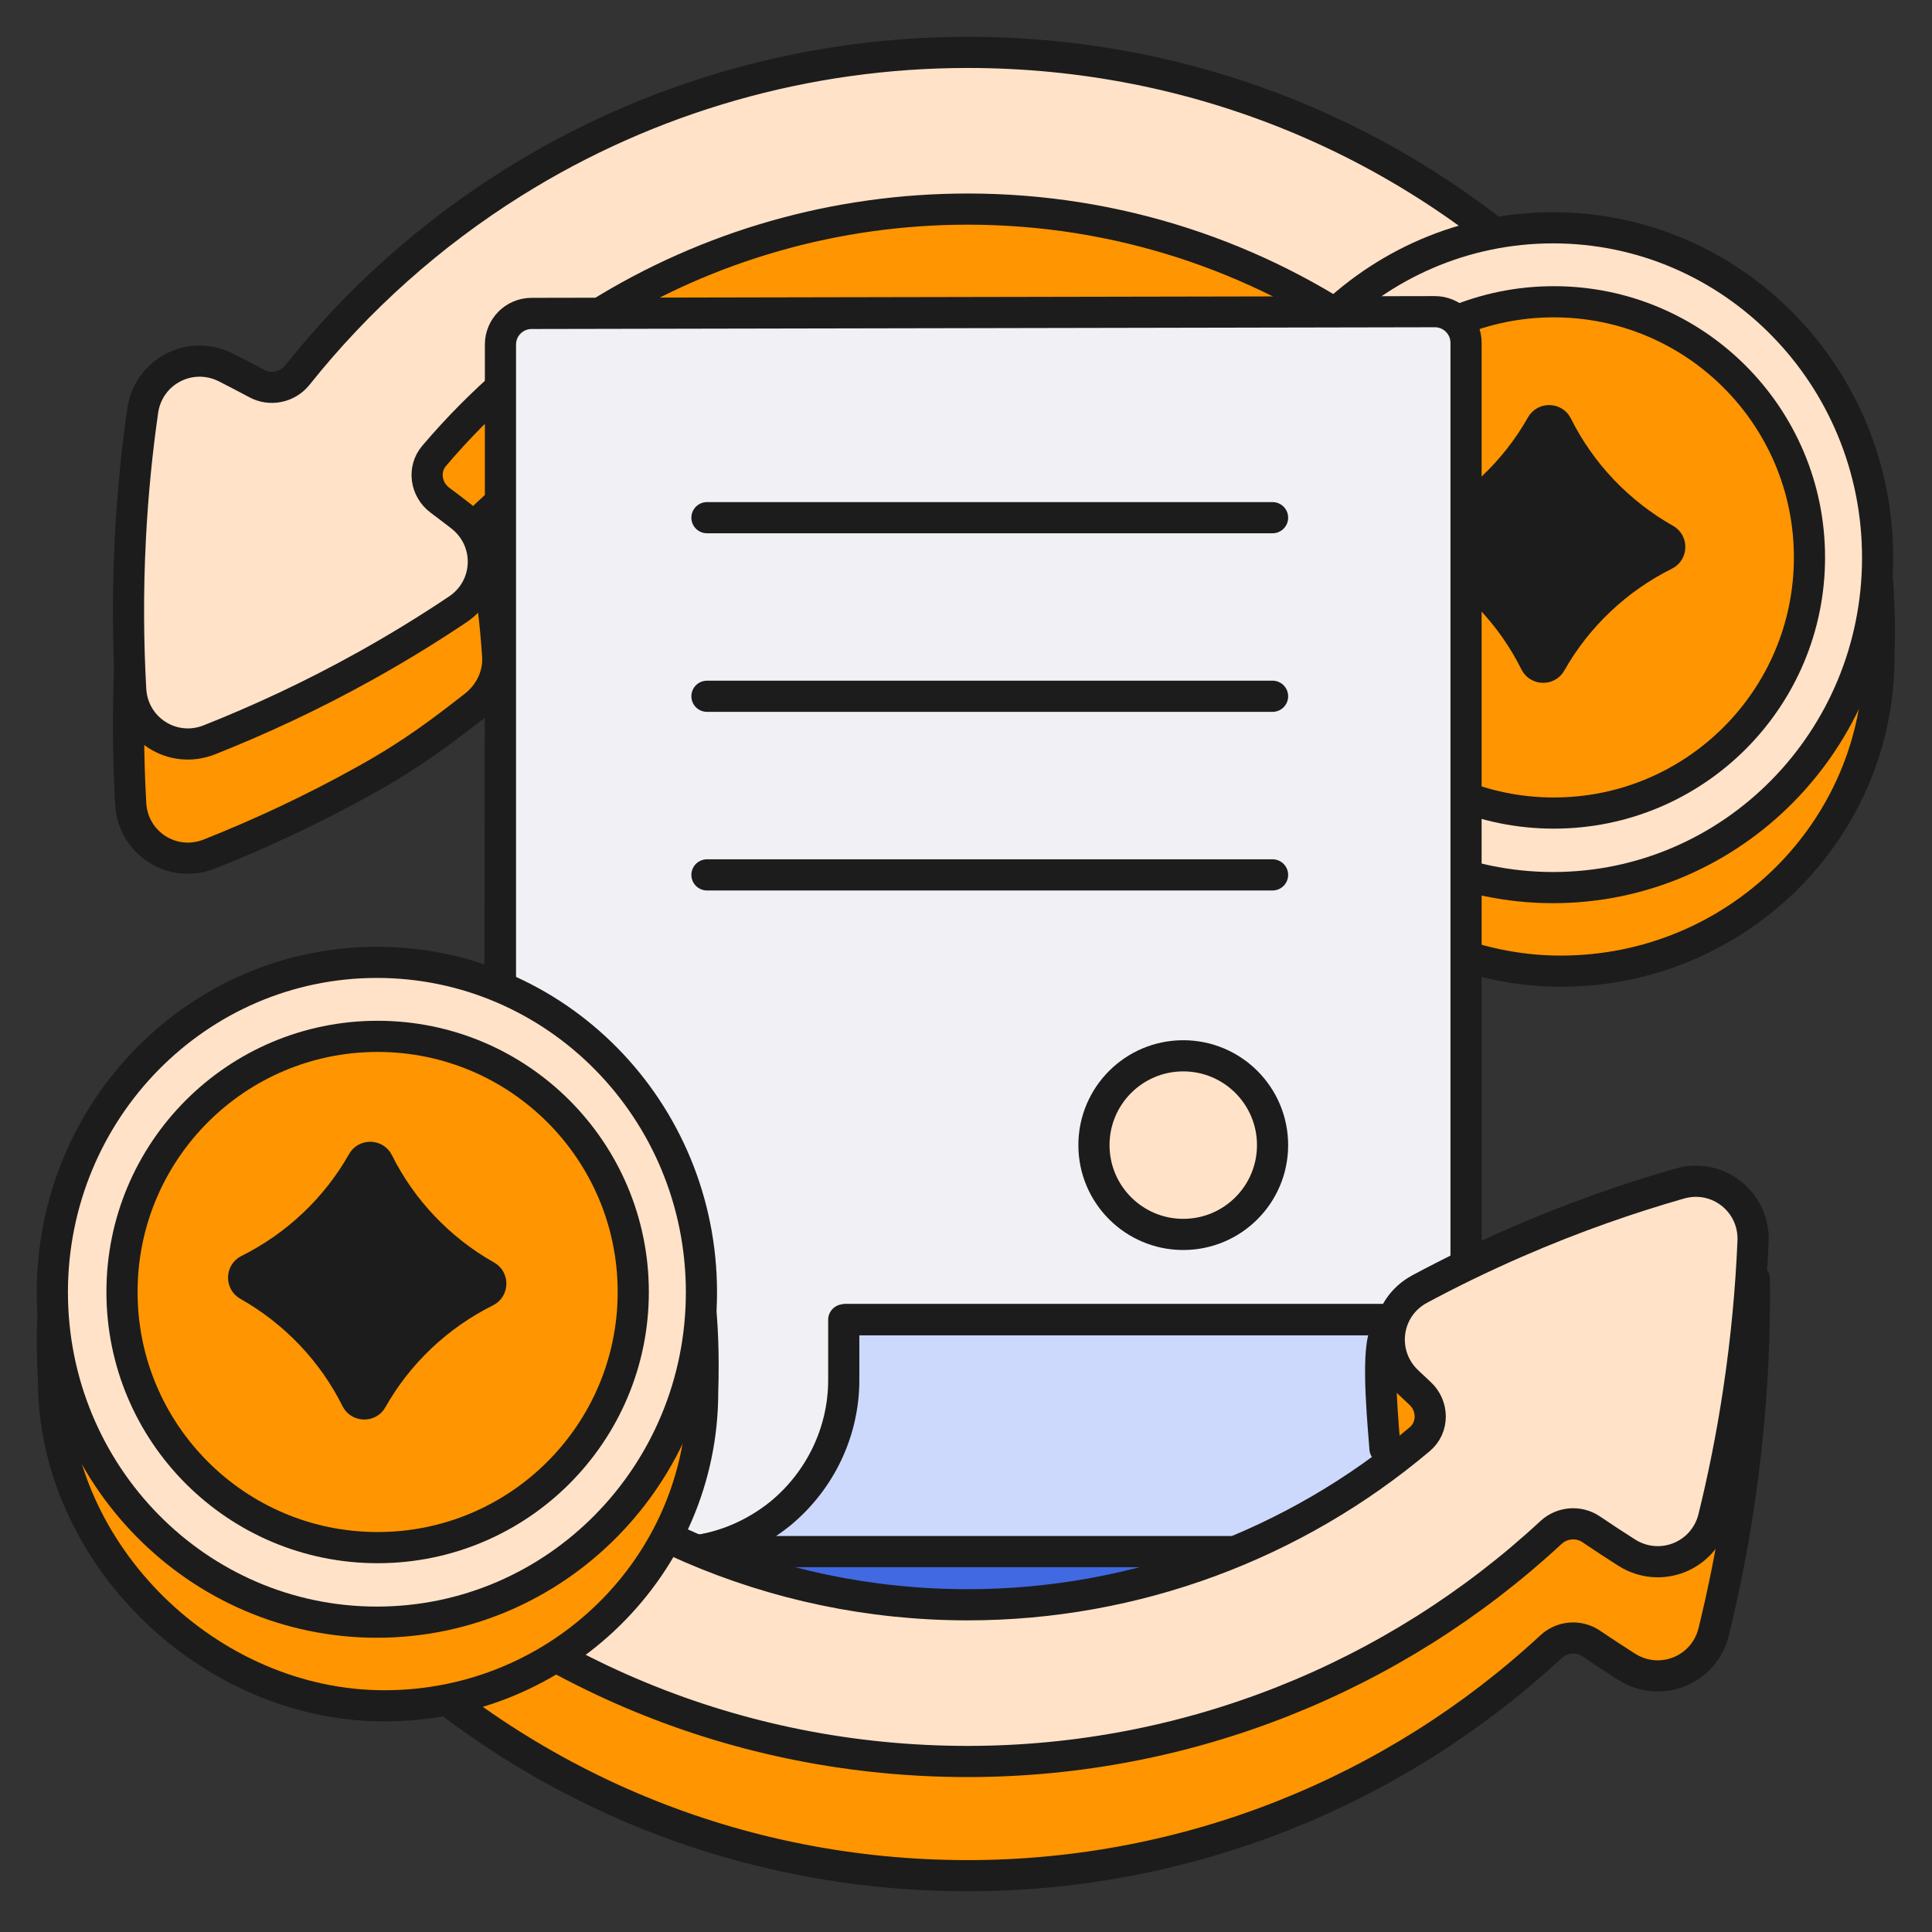
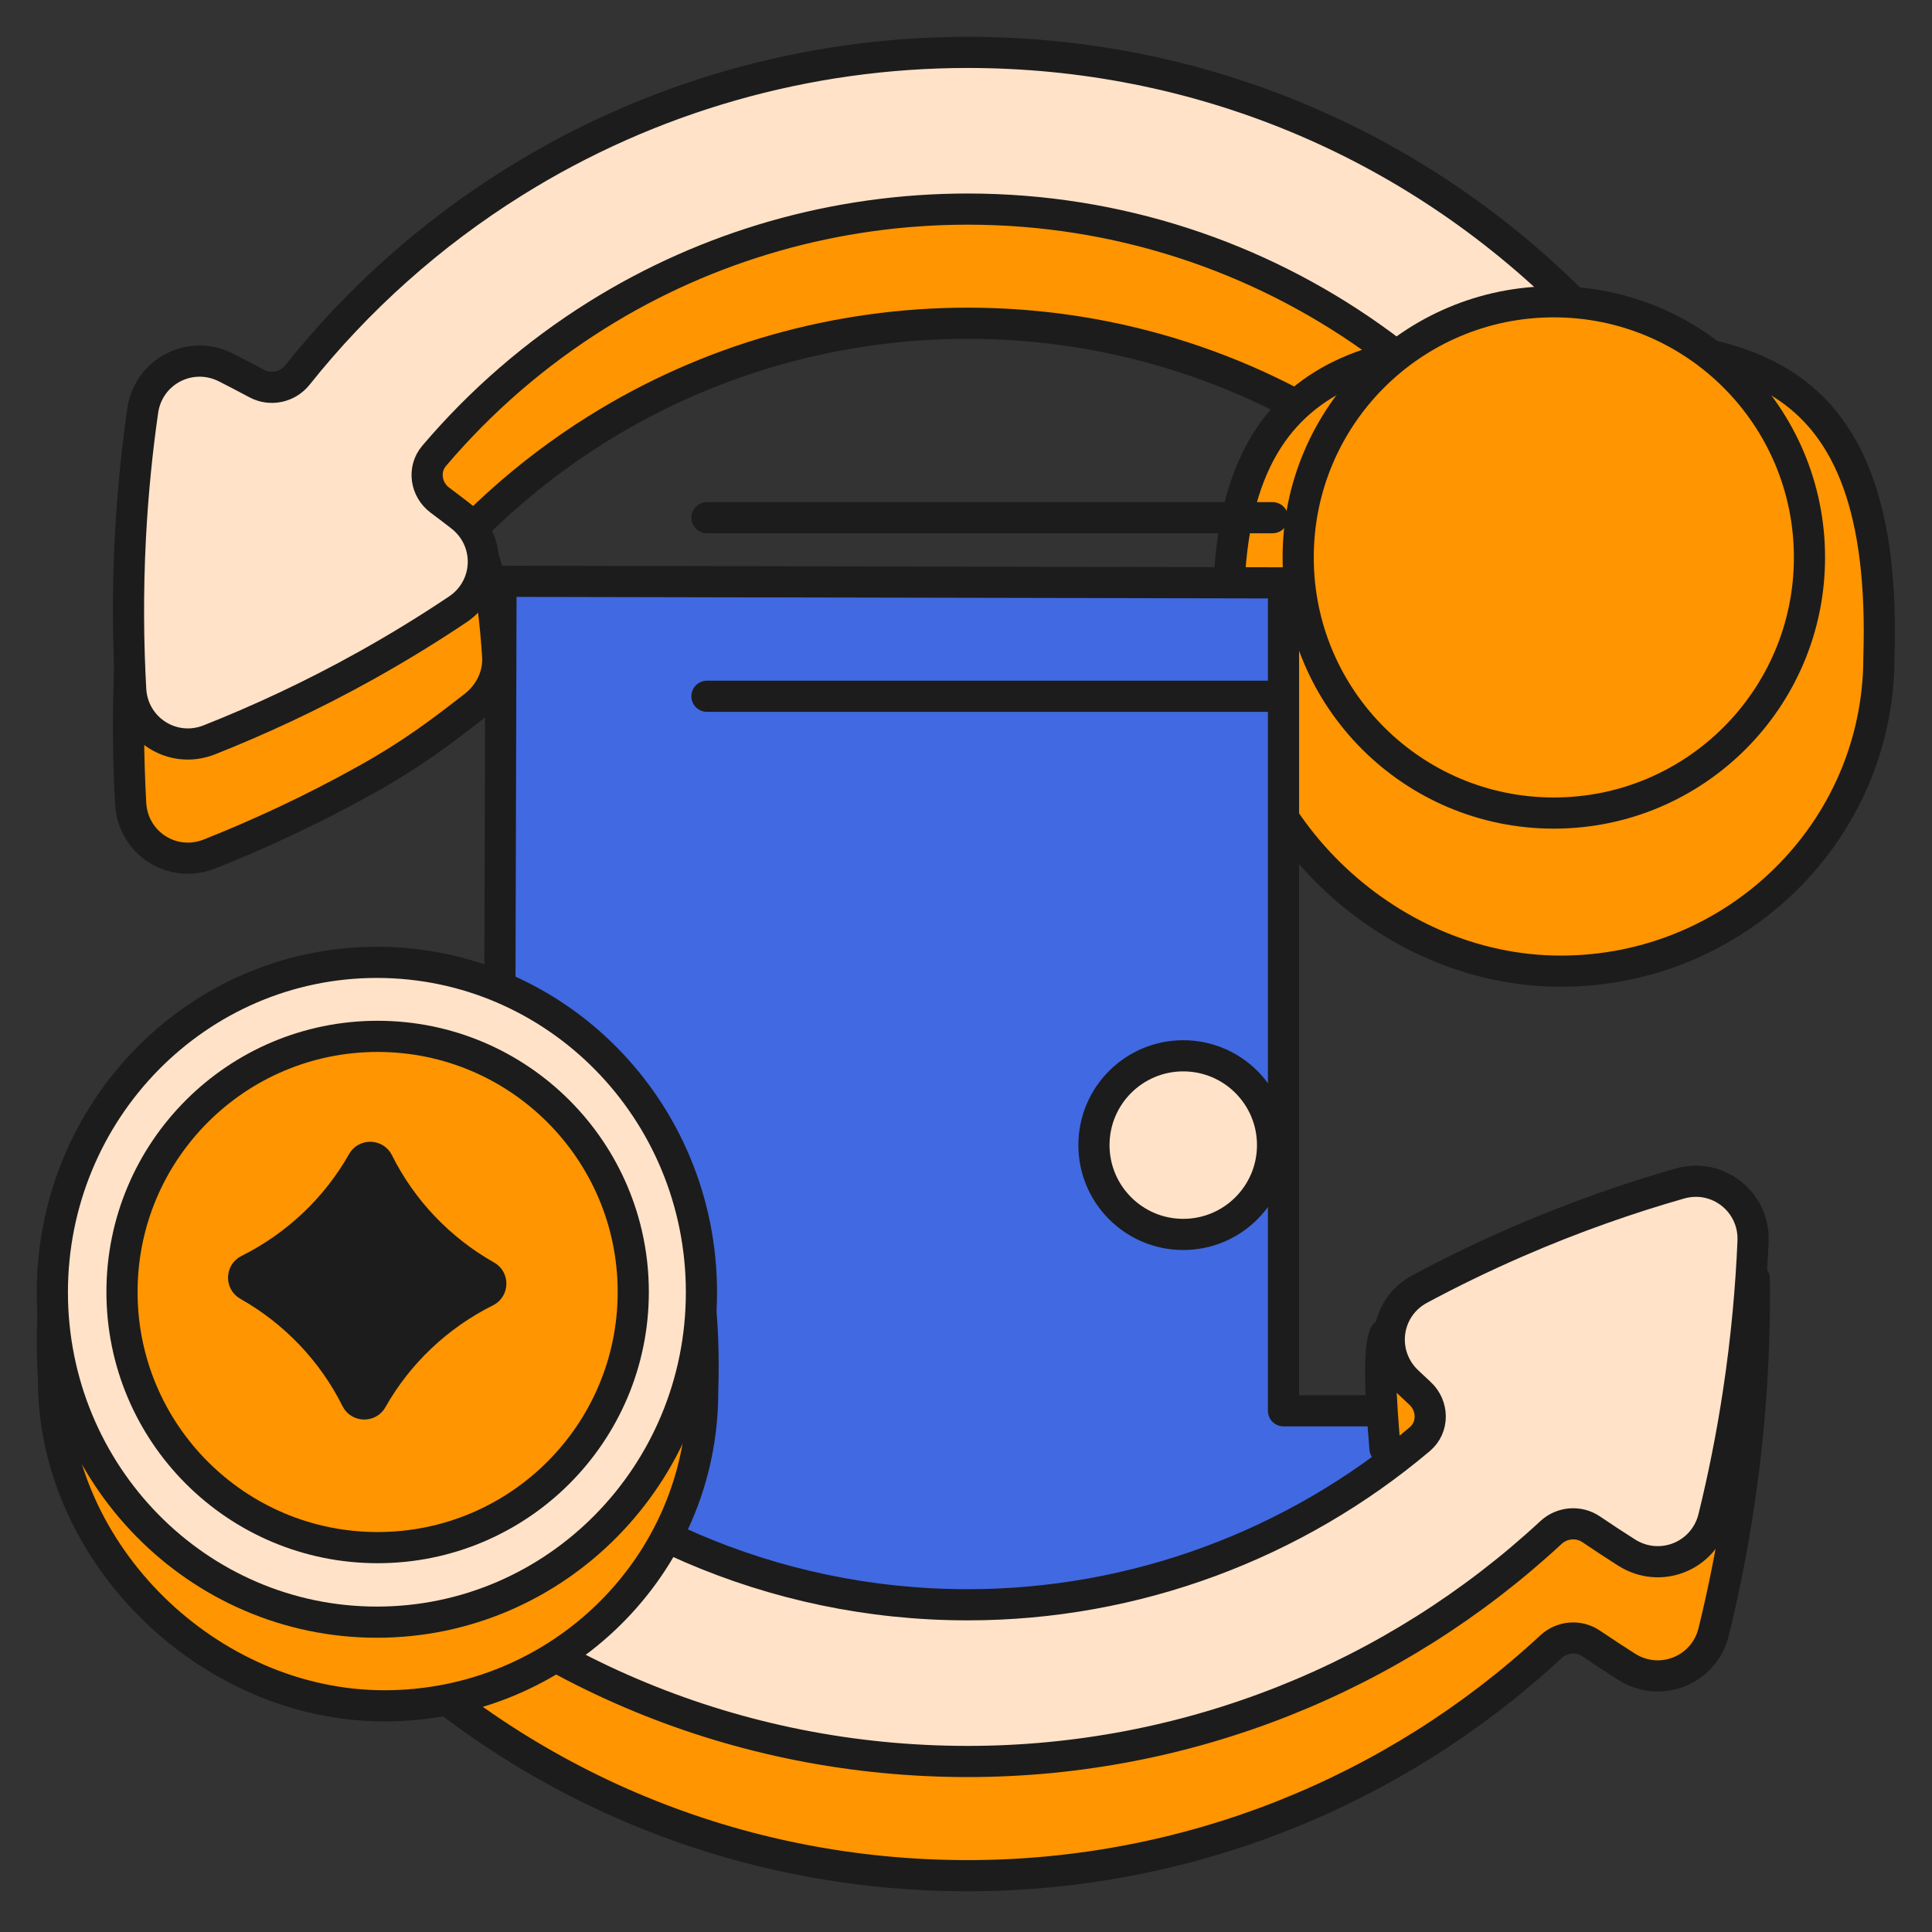
<svg xmlns="http://www.w3.org/2000/svg" width="62" height="62" viewBox="0 0 62 62" fill="none">
  <rect x="0" y="0" width="62" height="62" fill="#333333" stroke="none" />
  <path d="M50.488 13.379C45.297 8.199 38.396 5.346 31.054 5.346C25.884 5.346 20.844 6.787 16.482 9.515C13.573 11.334 11.041 13.67 9.008 16.394C7.59 15.6 6.241 14.94 4.999 14.393C4.623 16.277 4.311 18.47 4.184 20.92C4.094 22.667 4.111 24.297 4.194 25.789C4.264 27.059 5.536 27.875 6.718 27.407C8.286 26.786 9.983 26.006 11.749 25.021C13.276 24.169 14.195 23.455 15.217 22.662C15.713 22.276 16.01 21.683 15.971 21.055C15.905 20.014 15.759 18.74 15.564 18.055C15.075 17.675 13.815 19.485 13.277 19.101C14.899 17.002 16.887 15.195 19.158 13.774C22.717 11.549 26.831 10.373 31.055 10.373C40.703 10.373 48.949 16.479 52.116 25.021C52.139 25.084 52.161 25.144 52.182 25.201C52.641 26.434 53.365 27.233 54.636 26.89L55.894 26.552C56.767 26.317 57.382 25.52 57.344 24.617C57.099 18.76 55.29 18.168 50.489 13.377L50.488 13.379Z" fill="#FF9500" stroke="#1C1C1C" stroke-miterlimit="10" stroke-linejoin="round" />
  <path d="M50.488 9.714C45.297 4.534 38.396 1.681 31.054 1.681C25.884 1.681 20.844 3.123 16.482 5.85C13.823 7.512 11.479 9.607 9.544 12.035C9.231 12.427 8.681 12.545 8.239 12.308C7.905 12.129 7.576 11.957 7.251 11.793C6.11 11.216 4.76 11.918 4.579 13.184C4.399 14.444 4.259 15.805 4.184 17.255C4.094 19.003 4.111 20.633 4.194 22.125C4.264 23.394 5.536 24.21 6.718 23.742C8.286 23.121 9.983 22.341 11.749 21.357C12.808 20.766 13.787 20.161 14.687 19.558C15.743 18.85 15.792 17.34 14.787 16.561C14.568 16.391 14.345 16.221 14.117 16.051C13.662 15.711 13.564 15.063 13.931 14.63C15.423 12.873 17.183 11.346 19.158 10.111C22.717 7.885 26.831 6.71 31.055 6.71C40.703 6.71 48.948 12.815 52.115 21.357C52.501 22.396 52.742 23.1 52.891 23.782C53.214 25.256 54.734 26.241 56.066 25.532L56.785 25.149C57.438 24.801 57.852 24.12 57.824 23.382C57.59 16.981 55.385 14.599 50.489 9.714H50.488Z" fill="#FFE2C8" stroke="#1C1C1C" stroke-miterlimit="10" stroke-linejoin="round" />
  <path d="M60.296 21.098C60.296 26.659 55.723 31.166 50.083 31.166C44.442 31.166 39.465 26.286 39.465 20.725C38.917 11.345 44.442 11.03 50.083 11.03C55.723 11.03 60.605 11.517 60.296 21.098Z" fill="#FF9500" stroke="#1C1C1C" stroke-miterlimit="10" />
-   <path d="M49.84 28.484C55.592 28.484 60.255 23.744 60.255 17.897C60.255 12.05 55.592 7.31 49.84 7.31C44.088 7.31 39.425 12.05 39.425 17.897C39.425 23.744 44.088 28.484 49.84 28.484Z" fill="#FFE2C8" stroke="#1C1C1C" stroke-miterlimit="10" />
  <path d="M49.864 26.092C54.395 26.092 58.068 22.419 58.068 17.888C58.068 13.357 54.395 9.684 49.864 9.684C45.333 9.684 41.66 13.357 41.66 17.888C41.66 22.419 45.333 26.092 49.864 26.092Z" fill="#FF9500" stroke="#1C1C1C" stroke-miterlimit="10" />
-   <path d="M49.962 13.649C49.866 13.455 49.578 13.448 49.472 13.636C48.631 15.128 47.348 16.342 45.801 17.113C45.608 17.209 45.601 17.495 45.788 17.6C47.294 18.451 48.512 19.73 49.274 21.264C49.371 21.457 49.658 21.464 49.764 21.276C50.605 19.784 51.888 18.57 53.436 17.799C53.628 17.703 53.636 17.418 53.448 17.312C51.943 16.462 50.725 15.183 49.962 13.649Z" fill="#1C1C1C" stroke="#1C1C1C" stroke-miterlimit="10" stroke-linejoin="round" />
  <path d="M52.267 45.274V47.209C52.267 48.035 52.079 48.845 51.739 49.569C51.389 50.302 50.878 50.958 50.239 51.486C49.387 52.185 48.364 52.603 47.325 52.714H22.135C21.939 52.739 21.735 52.748 21.539 52.748C20.295 52.748 19.042 52.322 18.02 51.486C17.381 50.958 16.878 50.302 16.528 49.569C16.188 48.845 16 48.035 16 47.209L16.078 18.654L41.189 18.705V45.274H52.267Z" fill="#4169E1" stroke="#1C1C1C" stroke-linejoin="round" />
-   <path d="M17.058 10.058C16.506 10.059 16.06 10.506 16.06 11.058V44.281C16.06 45.107 16.247 45.917 16.588 46.641C16.937 47.374 17.44 48.03 18.079 48.558C19.102 49.393 20.354 49.819 21.598 49.819C21.794 49.819 21.999 49.819 22.195 49.785C23.235 49.675 24.249 49.257 25.109 48.558C26.387 47.502 27.137 45.934 27.137 44.281V42.346H47.047V11.002C47.047 10.449 46.598 10.001 46.045 10.002L17.058 10.058Z" fill="#F0F0F5" stroke="#1C1C1C" stroke-linejoin="round" />
-   <path d="M52.266 42.353V44.288C52.266 45.114 52.079 45.924 51.738 46.648C51.389 47.381 50.877 48.037 50.238 48.566C49.386 49.264 48.364 49.682 47.324 49.793H22.135C23.174 49.682 24.188 49.264 25.049 48.566C26.327 47.509 27.077 45.941 27.077 44.288V42.353H52.266Z" fill="#CCD9FD" stroke="#1C1C1C" stroke-linejoin="round" />
  <path d="M22.687 16.613H40.838" stroke="#1C1C1C" stroke-linecap="round" stroke-linejoin="round" />
  <path d="M22.687 22.344H40.838" stroke="#1C1C1C" stroke-linecap="round" stroke-linejoin="round" />
-   <path d="M22.687 28.076H40.838" stroke="#1C1C1C" stroke-linecap="round" stroke-linejoin="round" />
  <circle cx="37.972" cy="36.748" r="2.866" fill="#FFE2C8" stroke="#1C1C1C" stroke-linejoin="round" />
  <path d="M56.296 41.036C54.083 41.533 51.475 42.303 48.663 43.527C47.855 43.879 45.169 42.45 44.445 42.819C44.145 43.461 44.424 46.08 44.445 46.483C45.314 47.398 45.279 48.138 46.387 49.117C42.285 52.941 36.824 55.164 31.053 55.164C18.677 55.164 8.609 45.116 8.609 32.767L6.402 38.422C6.402 45.748 6.43 46.98 11.62 52.16C16.811 57.339 23.712 60.193 31.054 60.193C38.109 60.193 44.758 57.495 49.773 52.845C50.128 52.516 50.664 52.471 51.064 52.743C51.447 53.002 51.826 53.25 52.198 53.487C53.277 54.173 54.69 53.607 54.994 52.365C55.297 51.129 55.571 49.789 55.788 48.352C56.203 45.616 56.321 43.145 56.297 41.039L56.296 41.036Z" fill="#FF9500" stroke="#1C1C1C" stroke-miterlimit="10" stroke-linejoin="round" />
  <path d="M56.257 39.84C56.312 38.57 55.126 37.632 53.904 37.982C52.282 38.446 50.517 39.056 48.663 39.863C47.551 40.346 46.517 40.853 45.562 41.365C44.441 41.965 44.245 43.464 45.169 44.338C45.3 44.463 45.434 44.588 45.569 44.713C46.003 45.114 46.014 45.803 45.563 46.184C41.567 49.559 36.446 51.499 31.053 51.499C24.742 51.499 19.031 48.886 14.949 44.688C11.963 41.616 9.937 40.362 9.141 37.267C8.789 35.9 7.107 35.122 6.035 36.04V36.04C5.669 36.354 5.457 36.815 5.462 37.297C5.534 43.828 6.617 43.502 11.62 48.495C16.811 53.675 23.712 56.528 31.054 56.528C38.109 56.528 44.758 53.831 49.773 49.18C50.128 48.852 50.664 48.807 51.064 49.078C51.448 49.338 51.826 49.586 52.198 49.822C53.277 50.509 54.69 49.943 54.994 48.7C55.297 47.465 55.571 46.125 55.788 44.688C56.05 42.958 56.193 41.334 56.257 39.84Z" fill="#FFE2C8" stroke="#1C1C1C" stroke-miterlimit="10" stroke-linejoin="round" />
  <path d="M22.549 44.674C22.549 50.235 17.976 54.742 12.336 54.742C6.695 54.742 1.718 49.862 1.718 44.301C1.17 34.921 6.695 34.606 12.336 34.606C17.976 34.606 22.859 35.093 22.549 44.674Z" fill="#FF9500" stroke="#1C1C1C" stroke-miterlimit="10" />
  <path d="M12.095 52.057C17.847 52.057 22.51 47.317 22.51 41.47C22.51 35.623 17.847 30.883 12.095 30.883C6.343 30.883 1.68 35.623 1.68 41.47C1.68 47.317 6.343 52.057 12.095 52.057Z" fill="#FFE2C8" stroke="#1C1C1C" stroke-miterlimit="10" />
  <path d="M12.118 49.665C16.649 49.665 20.322 45.992 20.322 41.461C20.322 36.931 16.649 33.258 12.118 33.258C7.588 33.258 3.915 36.931 3.915 41.461C3.915 45.992 7.588 49.665 12.118 49.665Z" fill="#FF9500" stroke="#1C1C1C" stroke-miterlimit="10" />
  <path d="M12.128 37.29C12.032 37.097 11.745 37.089 11.639 37.278C10.797 38.77 9.514 39.984 7.967 40.755C7.774 40.851 7.767 41.136 7.954 41.242C9.46 42.092 10.678 43.371 11.441 44.905C11.537 45.098 11.824 45.106 11.93 44.918C12.771 43.425 14.054 42.211 15.602 41.44C15.794 41.344 15.802 41.059 15.614 40.953C14.109 40.103 12.891 38.824 12.128 37.29Z" fill="#1C1C1C" stroke="#1C1C1C" stroke-miterlimit="10" stroke-linejoin="round" />
</svg>